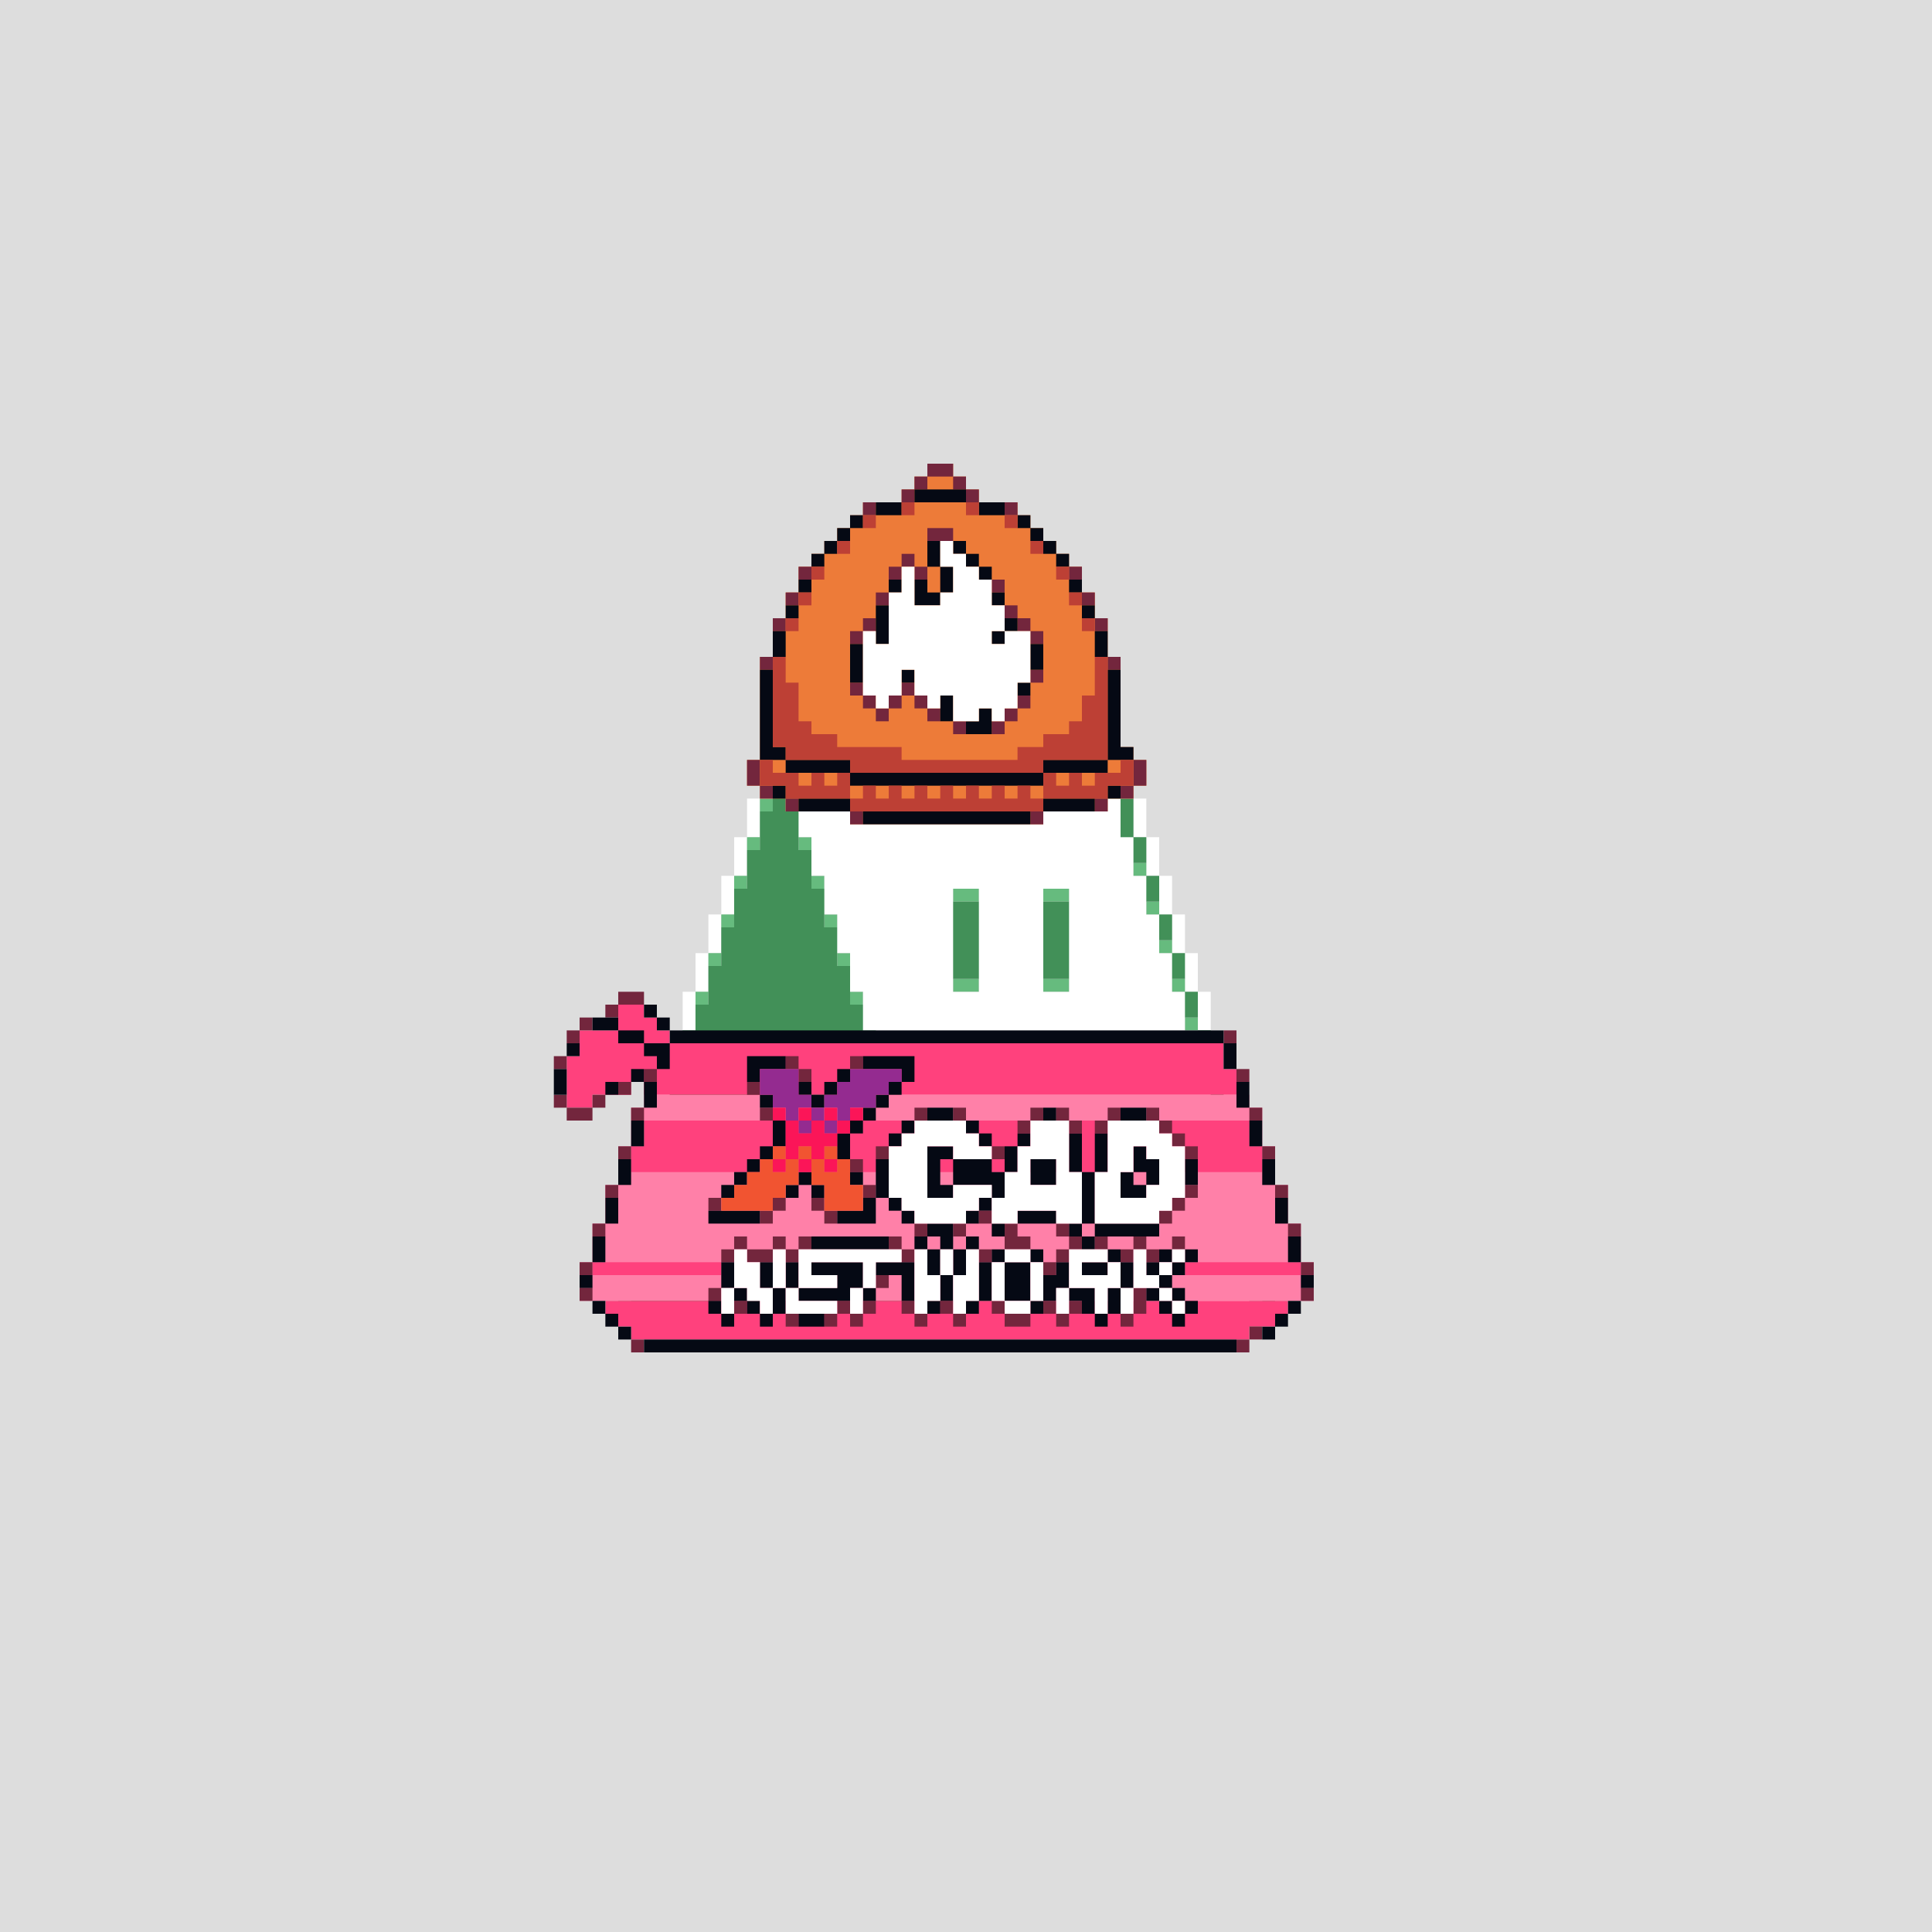
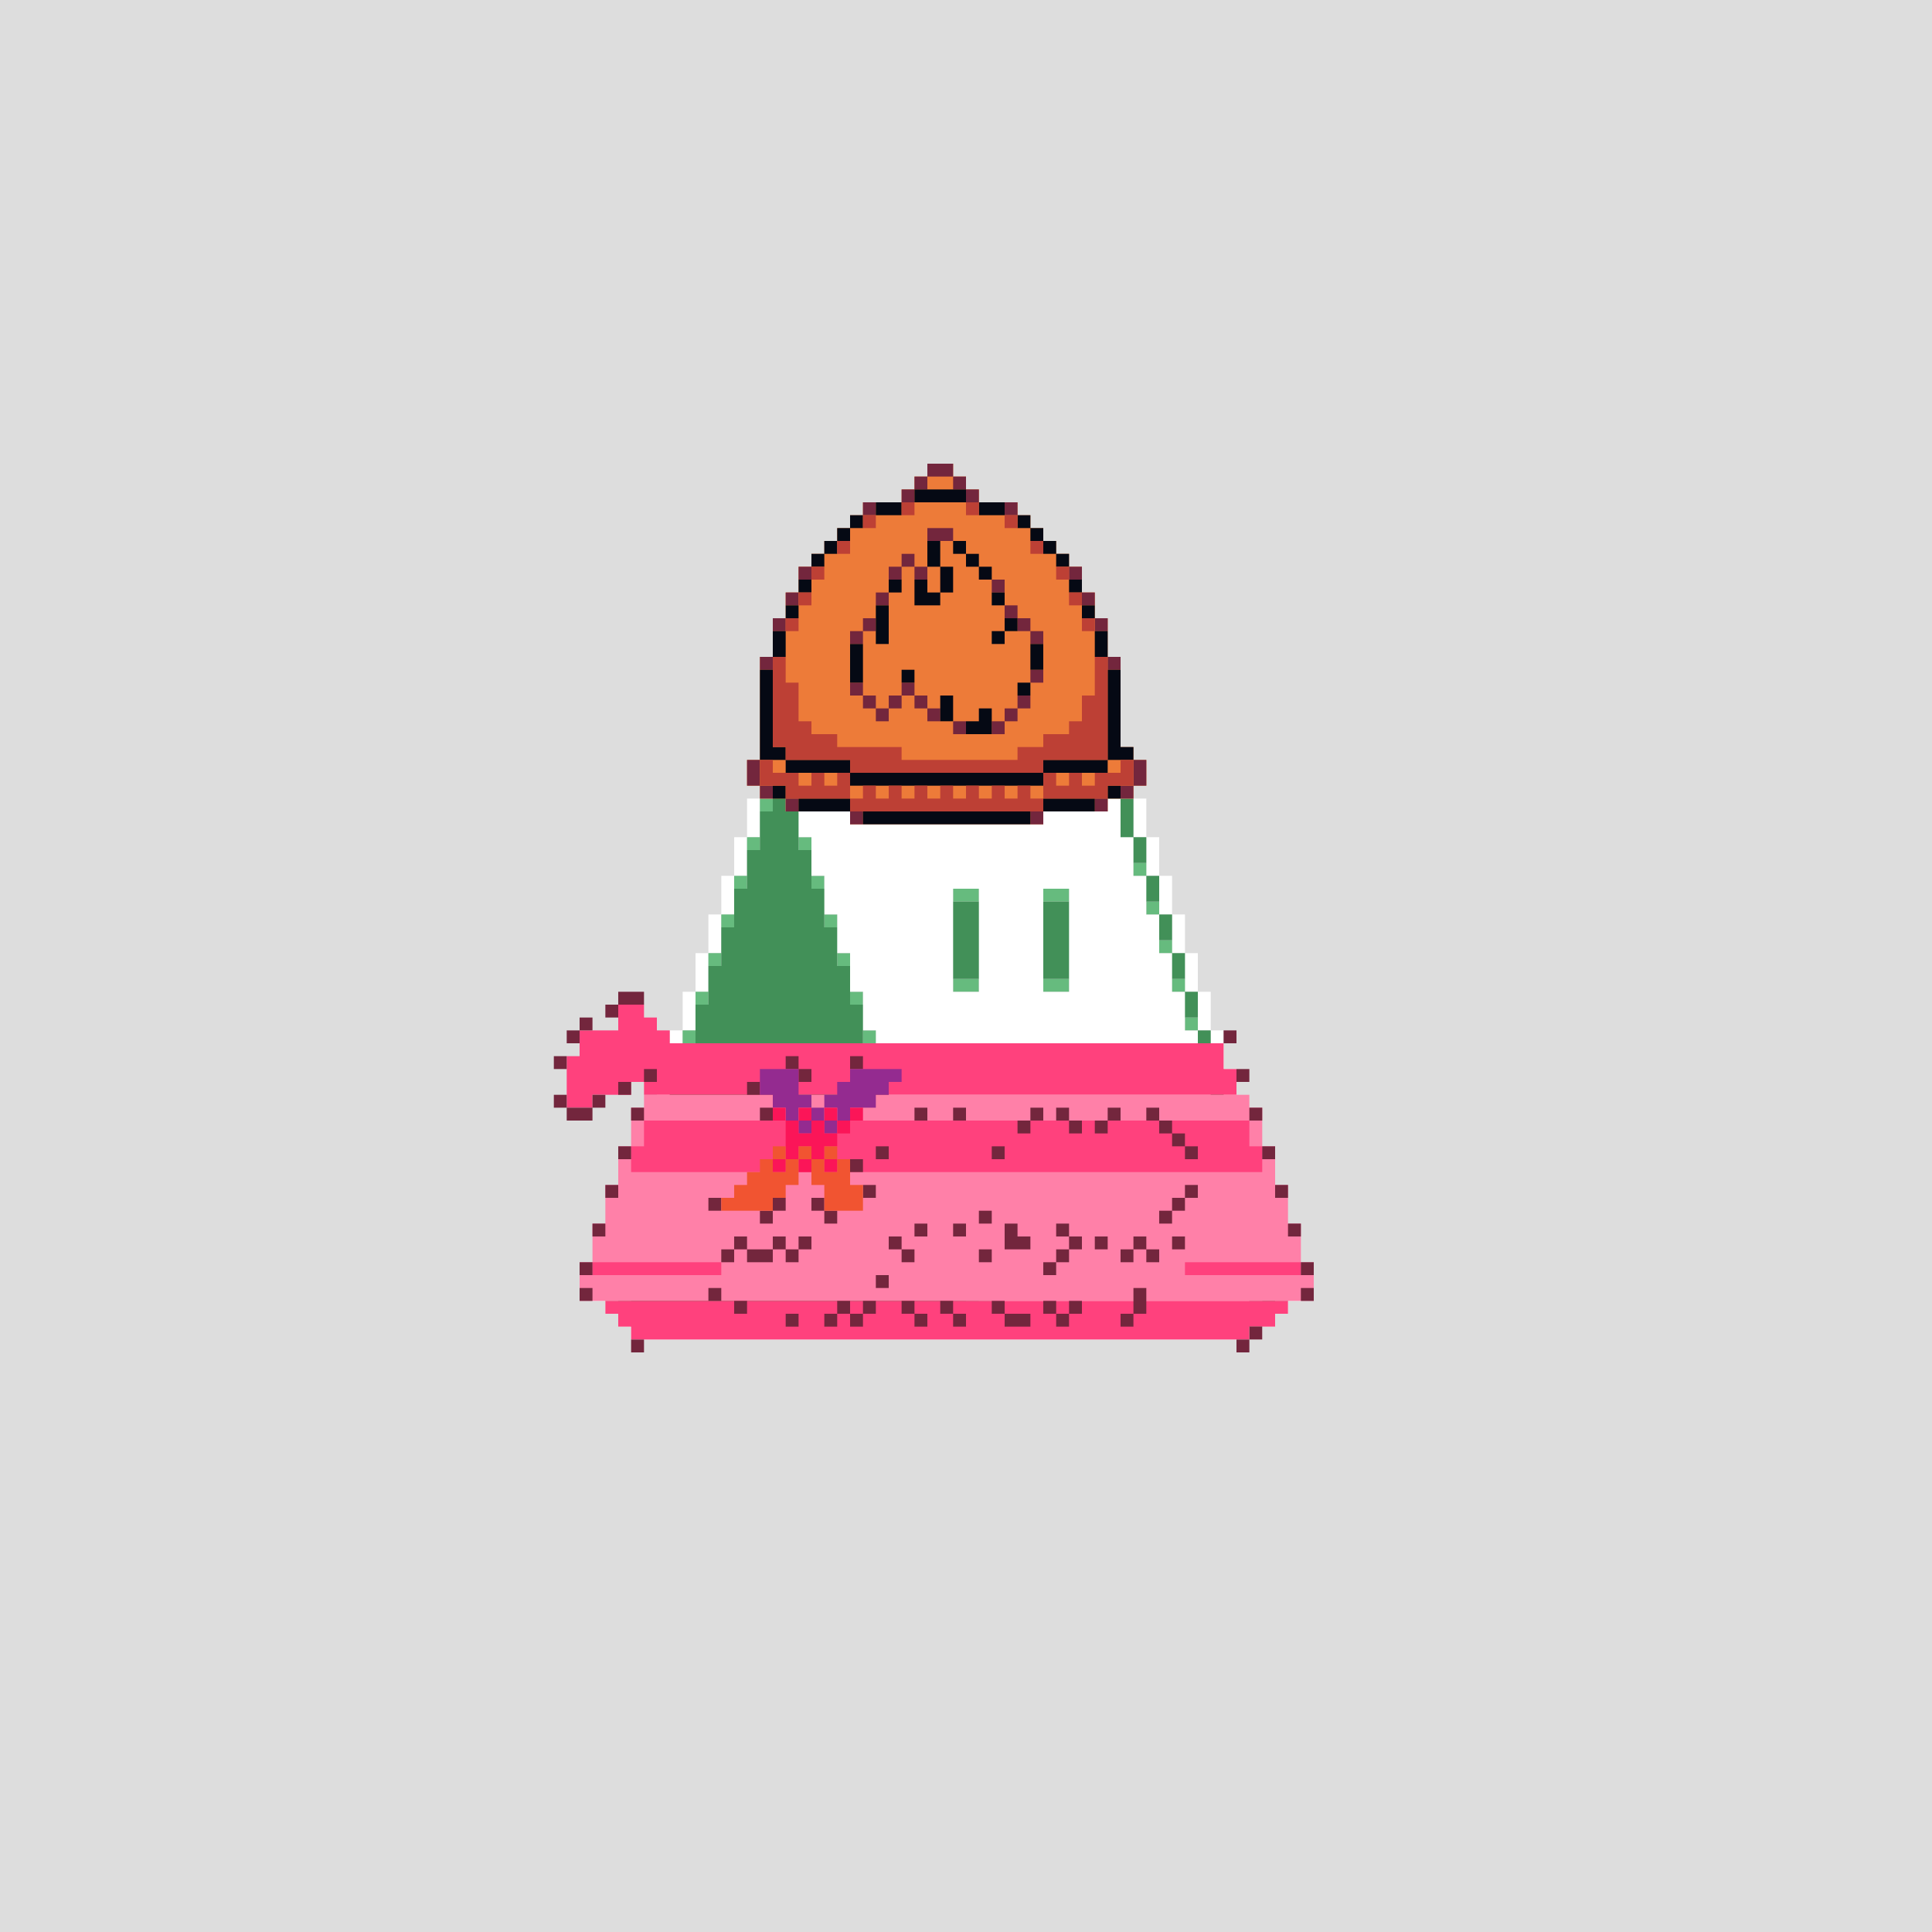
<svg xmlns="http://www.w3.org/2000/svg" buffered-rendering="static" width="1200px" height="1200px" viewBox="0,0,1200,1200">
  <rect x="0" y="0" width="1200" height="1200" fill="#333333" stroke="none" />
  <defs>
    <g id="bk">
      <path fill="#ddd" d="m0,0h1200v1200h-1200z" />
    </g>
    <g id="bd">
      <path fill="#fff" d="m600,352h16v8h8v96h64v8h8v8h8v24h8v24h8v24h8v24h8v24h8v24h8v24h8v24h8v24h8v24h8v24h8v24h8v24h8v24h-8v8h-8v8h-8v8h-392v-8h-8v-8h-8v-8h-8v-24h8v-24h8v-24h8v-24h8v-24h8v-24h8v-24h8v-24h8v-24h8v-24h8v-24h8v-24h8v-24h8v-24h8v-8h8v-8h56v-8h8v-16h8v-16h8v-16h8v-16h8v-16h8v-8h8zm1,8h-1v8h-8v16h-8v16h-8v16h-8v16h-8v16h-8v16h-64v8h-8v24h-8v24h-8v24h-8v24h-8v24h-8v24h-8v24h-8v24h-8v24h-8v24h-8v24h-8v24h-8v24h-8v24h8v8h8v8h392v-8h8v-8h8v-24h-8v-24h-8v-24h-8v-24h-8v-24h-8v-24h-8v-24h-8v-24h-8v-24h-8v-24h-8v-24h-8v-24h-8v-24h-8v-24h-8v-8h-72v-104z" />
      <path fill="#66bb7e" d="m600,360h16v8h-16v8h-8v-8h8zm-16,24h8v8h-8zm-8,16h8v8h-8zm-8,16h8v8h-8zm-8,16h8v8h-8zm-8,16h8v8h-8zm-64,24h16v8h-16zm192,0h8v8h-8zm8,16h8v8h-8zm-216,8h8v8h-8zm16,0h8v8h-8zm-24,24h8v8h-8zm32,0h8v8h-8zm208,16h8v8h-8zm-248,8h8v8h-8zm48,0h8v8h-8zm88,8h16v8h-16zm56,0h16v8h-16zm64,8h8v8h-8zm-264,8h8v8h-8zm64,0h8v8h-8zm208,16h8v8h-8zm-280,8h8v8h-8zm80,0h8v8h-8zm72,16h16v8h-16zm56,0h16v8h-16zm80,0h8v8h-8zm-296,8h8v8h-8zm96,0h8v8h-8zm208,16h8v8h-8zm-312,8h8v8h-8zm112,0h8v8h-8zm208,16h8v8h-8zm-328,8h8v8h-8zm128,0h8v8h-8zm208,16h8v8h-8zm-344,8h8v8h-8zm144,0h8v8h-8zm208,16h8v8h-8zm-360,8h8v8h-8zm160,0h8v8h-8zm208,16h8v8h-8zm-376,8h8v8h-8zm176,0h8v8h-8zm208,16h8v8h-8zm-392,8h8v8h-8zm192,0h8v8h-8zm96,16h8v8h-8zm24,0h8v8h-8zm88,0h8v8h-8zm-408,8h8v8h-8zm208,0h8v8h-8zm-208,16h8v8h8v8h8v8h-8v-8h-8v-8h-8zm216,0h8v8h-8zm192,0h8v8h-8v8h-8v-8h8zm-176,8h8v8h-8z" />
      <path fill="#429058" d="m600,368h16v96h72v8h8v16h-8v8h16v24h8v16h-8v8h16v16h-8v8h16v16h-8v8h16v16h-8v8h16v16h-8v8h16v16h-8v8h16v16h-8v8h16v16h-8v8h16v16h-8v8h16v16h-8v8h16v16h-8v8h16v24h-8v8h-8v8h-384v-8h-8v-8h-8v-8h-8v-8h8v-24h8v-24h8v-24h8v-24h8v-24h8v-24h8v-24h8v-24h8v-24h8v-24h8v-24h8v-24h8v-32h8v-8h64v-8h8v-16h8v-16h8v-16h8v-16h8v-16h8zm-111,104h-1v8h16v-8zm192,0h-1v8h8v-8zm-192,24h-1v8h8v-8zm8,24h-1v8h8v-8zm8,24h-1v8h8v-8zm88,8h-1v8h16v-8zm56,0h-1v8h16v-8zm-136,16h-1v8h8v-8zm8,24h-1v8h8v-8zm72,16h-1v8h16v-8zm56,0h-1v8h16v-8zm-120,8h-1v8h8v-8zm8,24h-1v8h8v-8zm8,24h-1v8h8v-8zm8,24h-1v8h8v-8zm8,24h-1v8h8v-8zm8,24h-1v8h8v-8zm8,24h-1v8h8v-8zm96,16h-1v8h8v-8zm24,0h-1v8h8v-8zm-112,8h-1v8h8v-8zm8,16h-1v8h8v-8zm192,0h-1v8h8v-8zm-176,8h-1v8h8v-8zm168,0h-1v8h8v-8z" />
    </g>
    <g id="h">
      <path fill="#ed7b39" d="m576,288h16v8h8v8h8v8h24v8h8v8h8v8h8v8h8v8h8v16h8v16h8v24h8v56h8v8h8v16h-8v8h-16v8h-40v8h-120v-8h-40v-8h-16v-8h-8v-16h8v-64h8v-24h8v-16h8v-16h8v-8h8v-8h8v-8h8v-8h8v-8h24v-8h8v-8h8z" />
      <path fill="#73263d" d="m576,288h16v8h8v8h8v8h-8v-8h-8v-8h-16v8h-8v8h-8v-8h8v-8h8zm-40,24h8v8h-8zm88,0h8v8h-8zm-48,16h16v8h-16zm-16,16h8v8h8v8h-8v-8h-8v8h-8v-8h8zm-64,8h8v8h-8zm168,0h8v8h-8zm-48,8h8v8h-8zm-128,8h8v8h-8zm56,0h8v8h-8zm128,0h8v8h-8zm-48,8h8v8h8v8h8v8h-8v-8h-8v-8h-8zm-144,8h8v8h-8zm56,0h8v8h-8v8h-8v-8h8zm144,0h8v8h-8zm-208,24h8v8h-8zm216,0h8v8h-8zm-48,8h8v8h-8zm-112,8h8v8h8v8h8v-8h8v-8h8v8h8v8h8v8h-8v-8h-8v-8h-8v8h-8v8h-8v-8h-8v-8h-8zm104,8h8v8h-8v8h-8v8h-8v-8h8v-8h8zm-40,16h8v8h-8zm-128,24h8v16h8v8h-8v-8h-8zm240,0h8v16h-8v8h-8v-8h8zm-216,24h8v8h-8zm192,0h8v8h-8zm-152,8h8v8h-8zm112,0h8v8h-8z" />
      <path fill="#050914" d="m568,304h32v8h-32zm-24,8h16v8h-16zm64,0h16v8h-16zm-80,8h8v8h-8v8h-8v8h-8v8h-8v-8h8v-8h8v-8h8zm104,0h8v8h8v8h8v8h8v8h-8v-8h-8v-8h-8v-8h-8zm-56,16h8v16h8v16h-8v8h-16v-16h8v8h8v-16h-8zm16,0h8v8h8v8h8v8h-8v-8h-8v-8h-8zm-96,24h8v8h-8zm56,0h8v8h-8zm112,0h8v8h-8zm-48,8h8v8h-8zm-128,8h8v8h-8zm56,0h8v24h-8zm128,0h8v8h-8zm-48,8h8v8h-8v8h-8v-8h8zm-144,8h8v16h-8zm200,0h8v16h-8zm-152,8h8v24h-8zm112,0h8v16h-8zm-168,16h8v48h8v8h40v8h120v-8h40v-56h8v48h8v8h-16v8h-40v8h-120v-8h-40v-8h-16zm88,0h8v8h-8zm72,8h8v8h-8zm-48,8h8v16h-8zm24,8h8v16h-16v-8h8zm-128,48h8v8h-8zm208,0h8v8h-8zm-192,8h32v8h-32zm152,0h32v8h-32zm-112,8h104v8h-104z" />
      <path fill="#bd4035" d="m560,312h8v8h-8zm40,0h8v8h-8zm-64,8h8v8h-8zm88,0h8v8h-8zm-104,16h8v8h-8zm120,0h8v8h-8zm-136,16h8v8h-8zm152,0h8v8h-8zm-160,16h8v8h-8zm168,0h8v8h-8zm-176,16h8v8h-8zm184,0h8v8h-8zm-192,24h8v16h8v24h8v8h16v8h40v8h72v-8h16v-8h16v-8h8v-16h8v-24h8v64h-40v8h8v8h8v-8h8v8h8v-8h16v-8h8v16h-16v8h-40v8h-120v-8h-40v-8h-16v-16h8v8h16v8h8v-8h8v8h8v-8h8v-8h-40v-8h-8zm49,72h-1v16h8v-8h8v8h8v-8h8v8h8v-8h8v8h8v-8h8v8h8v-8h8v8h8v-8h8v8h8v-8h8v8h8v-16z" />
-       <path fill="#fff" d="m584,336h8v8h8v8h8v8h8v16h8v16h16v32h-8v16h-8v8h-8v-8h-8v8h-16v-16h-8v8h-8v-8h-8v-16h-8v16h-8v8h-8v-8h-8v-40h8v8h8v-32h8v-16h8v24h16v-8h8v-16h-8zm33,56h-1v8h8v-8z" />
    </g>
    <g id="e">
      <path fill="#ff80a8" d="m400,680h376v8h8v24h8v24h8v24h8v24h8v24h-456v-24h8v-24h8v-24h8v-24h8v-24h8z" />
      <path fill="#ff417d" d="m384,624h16v8h8v8h8v8h344v16h8v16h-368v-8h-8v8h-24v8h-16v-32h8v-16h24zm16,72h376v16h8v16h-392v-16h8zm-32,88h80v8h-80zm368,0h72v8h-72zm-360,24h424v8h-8v8h-16v8h-384v-8h-8v-8h-8z" />
      <path fill="#73263d" d="m384,616h16v8h-16v8h-8v-8h8zm-24,16h8v8h-8v8h-8v-8h8zm400,8h8v8h-8zm-416,16h8v8h-8zm144,0h8v8h8v8h-8v-8h-8zm40,0h8v8h-8zm-128,8h8v8h-8zm368,0h8v8h-8zm-384,8h8v8h-8zm80,0h8v8h-8zm-120,8h8v8h16v-8h8v8h-8v8h-16v-8h-8zm48,8h8v8h-8zm80,0h8v8h-8zm96,0h8v8h-8zm24,0h8v8h-8zm48,0h8v8h-8v8h-8v-8h8zm16,0h8v8h8v8h-8v-8h-8zm32,0h8v8h-8v8h-8v-8h8zm24,0h8v8h8v8h8v8h8v8h-8v-8h-8v-8h-8v-8h-8zm64,0h8v8h-8zm-392,24h8v8h-8zm160,0h8v8h-8zm72,0h8v8h-8zm168,0h8v8h-8zm-256,8h8v8h-8zm-152,16h8v8h-8zm160,0h8v8h-8zm200,0h8v8h-8v8h-8v8h-8v-8h8v-8h8zm56,0h8v8h-8zm-352,8h8v8h-8zm40,0h8v8h-8v8h-8v-8h8zm24,0h8v8h8v8h-8v-8h-8zm104,8h8v8h-8zm-240,8h8v8h-8zm200,0h8v8h-8zm24,0h8v8h-8zm32,0h8v8h8v8h-16zm32,0h8v8h8v8h-8v8h-8v8h-8v-8h8v-8h8v-8h-8zm144,0h8v8h-8zm-344,8h8v8h16v-8h8v8h8v-8h8v8h-8v8h-8v-8h-8v8h-16v-8h-8v8h-8v-8h8zm96,0h8v8h8v8h-8v-8h-8zm128,0h8v8h-8zm24,0h8v8h8v8h-8v-8h-8v8h-8v-8h8zm24,0h8v8h-8zm-120,8h8v8h-8zm-248,8h8v8h-8zm448,0h8v8h-8zm-264,8h8v8h-8zm-184,8h8v8h-8zm80,0h8v8h-8zm264,0h8v16h-8v8h-8v-8h8zm104,0h8v8h-8zm-352,8h8v8h-8zm64,0h8v8h8v-8h8v8h-8v8h-8v-8h-8v8h-8v-8h8zm40,0h8v8h8v8h-8v-8h-8zm24,0h8v8h8v8h-8v-8h-8zm32,0h8v8h16v8h-16v-8h-8zm32,0h8v8h8v-8h8v8h-8v8h-8v-8h-8zm-160,8h8v8h-8zm288,8h8v8h-8v8h-8v-8h8zm-384,8h8v8h-8z" />
-       <path fill="#050914" d="m400,624h8v8h8v8h344v8h8v16h-8v-16h-344v16h-8v-8h-8v-8h-16v-8h-16v-8h16v8h16v8h16v-8h-8v-8h-8zm-48,24h8v8h-8zm112,8h24v8h-16v8h-8zm72,0h32v16h-8v8h-8v8h-8v8h-8v8h-8v16h-8v-16h8v-8h8v-8h8v-8h8v-8h8v-8h-24zm-192,8h8v16h-8zm48,0h8v8h8v16h-8v-16h-8zm128,0h8v8h-8v8h-8v8h-8v-8h-8v-8h8v8h8v-8h8zm-144,8h8v8h-8zm392,0h8v16h-8zm-296,8h8v8h-8zm104,8h16v8h-16zm72,0h8v8h-8zm48,0h16v8h-16zm-304,8h8v16h-8zm88,0h8v16h-8v8h-8v8h-8v8h-8v8h-8v-8h8v-8h8v-8h8v-8h8zm80,0h8v8h-8v8h-8v-8h8zm40,0h8v8h8v8h-8v-8h-8zm176,0h8v16h-8zm-144,8h8v8h-8v16h-8v16h-8v8h-8v8h-8v-8h8v-8h8v-8h-24v8h-16v-32h16v8h24v8h8v-16h8zm32,0h8v24h8v-24h8v24h-8v32h40v8h-40v8h-8v-8h-8v-8h8v-32h-8zm40,8h8v8h8v16h-8v8h-16v-16h8zm-119,8h-1v16h8v-16zm-201,0h8v16h-8zm160,0h8v24h8v8h8v8h-8v-8h-8v-8h-8v16h-24v-8h16v-8h8zm96,0h16v16h-16zm96,0h8v16h-8zm48,0h8v16h-8zm-79,8h-1v8h8v-8zm-209,0h8v8h8v8h-8v-8h-8v8h-8v-8h8zm32,0h8v8h-8zm-152,16h8v16h-8zm416,0h8v16h-8zm-352,8h32v8h-32zm192,0h24v8h-24zm41,8h-1v8h8v-8zm-97,0h16v16h8v-8h8v8h-8v16h-8v16h-8v8h-8v-8h8v-16h-8v-16h-8v-8h8zm40,0h8v8h-8zm-39,8h-1v8h8v-8zm-209,0h8v16h-8zm136,0h48v8h-48zm296,0h8v16h-8zm-215,8h-1v16h8v-16zm31,0h8v8h16v-8h8v8h-8v24h8v-16h8v-8h8v16h16v16h8v-16h8v-16h-8v8h-16v-8h16v-8h8v8h8v16h-8v16h-8v8h-8v-8h-8v-8h-8v-8h-8v8h-8v8h-8v-8h-16v-24h-8v24h-8v8h-8v-8h8v-24h8zm104,0h8v8h8v-8h8v8h-8v8h-8v8h8v8h8v8h-8v8h-8v-8h-8v-8h-8v-8h8v-8h-8v-8h8zm1,8h-1v8h8v-8zm-273,0h8v16h8v8h8v8h8v-16h-8v-16h8v16h8v-16h8v16h24v-8h-16v-8h32v16h8v8h-8v-8h-8v8h-32v-8h-8v16h-8v8h-8v-8h-8v-8h-8v-8h-8zm96,0h24v24h-8v-16h-16zm-184,8h8v8h-8zm448,0h8v8h-8zm-87,8h-1v8h8v-8zm8,8h-1v8h8v-8zm-361,0h8v8h8v8h8v8h-8v-8h-8v-8h-8zm72,0h8v8h8v8h-8v-8h-8zm360,0h8v8h-8v8h-8v8h-8v-8h8v-8h8zm-304,8h16v8h-16zm-96,16h368v8h-368z" />
      <path fill="#942b90" d="m472,664h24v16h8v8h8v-8h8v-8h8v-8h32v8h-8v8h-8v8h-16v8h-8v8h-8v-8h-8v8h-8v-8h-8v-8h-8v-8h-8zm25,24h-1v8h8v-8zm16,0h-1v8h8v-8z" />
      <path fill="#fb1558" d="m480,688h8v8h8v-8h8v8h8v-8h8v8h8v-8h8v8h-8v8h-8v8h-8v8h8v8h-8v-8h-8v8h-8v-8h-8v8h-8v-8h8v-24h-8zm17,8h-1v8h8v-8zm16,0h-1v8h8v-8zm-16,16h-1v8h8v-8z" />
-       <path fill="#fff" d="m568,696h32v8h8v8h8v8h-24v-8h-16v32h16v-8h24v8h8v-16h8v-16h8v-16h24v32h8v32h-16v-8h-24v8h-16v-16h-8v8h-8v8h-32v-8h-8v-8h-8v-32h8v-8h8zm120,0h32v8h8v8h8v32h-8v8h-8v8h-40v-32h8zm17,16h-1v16h-8v16h16v-8h8v-16h-8v-8zm-64,8h-1v16h16v-16zm-185,56h8v8h8v16h8v-24h8v24h8v-24h64v8h-16v16h-8v16h-8v-16h8v-16h-32v8h16v8h-24v8h24v8h-32v-16h-8v16h-8v-8h-8v-8h-8v16h-8v-16h8zm112,0h8v16h8v-16h8v16h8v-16h8v32h-8v8h-8v-24h-8v16h-8v8h-8zm56,0h16v8h8v24h-8v8h-16v-8h-8v-24h8zm40,0h24v8h8v16h8v-24h8v16h8v-8h8v-8h8v8h-8v8h-8v8h8v8h8v8h-8v-8h-8v-8h-16v16h-8v-16h-8v16h-8v-16h-16v16h-8v-16h8zm-39,8h-1v24h16v-24zm48,0h-1v8h16v-8z" />
      <path fill="#f15431" d="m480,712h8v8h8v-8h8v8h8v-8h8v8h8v16h8v16h-24v-16h-8v-16h-8v16h-8v8h-8v8h-32v-8h8v-8h8v-8h8v-8h8zm1,8h-1v8h8v-8zm32,0h-1v8h8v-8z" />
    </g>
    <g id="f">
      <path fill="#fff" d="m504,472h176v8h8v16h8v24h8v24h8v24h8v24h8v24h8v24h8v24h8v24h8v8h-200v-8h-8v-24h-8v-24h-8v-24h-8v-24h-8v-24h-8v-24h-8v-24h-8v-24h-8v-16h16zm89,80h-1v64h16v-64zm56,0h-1v64h16v-64zm-89,152h200v8h8v24h8v24h8v24h8v16h-8v8h-8v8h-160v-8h-16v-8h-8v-16h-8v-24h-8v-24h-8v-24h-8zm113,64h-1v16h8v-16zm24,0h-1v16h8v-16z" />
    </g>
  </defs>
  <use href="#bk" />
  <use href="#bd" />
  <use href="#f" />
  <use href="#h" />
  <use href="#e" />
</svg>